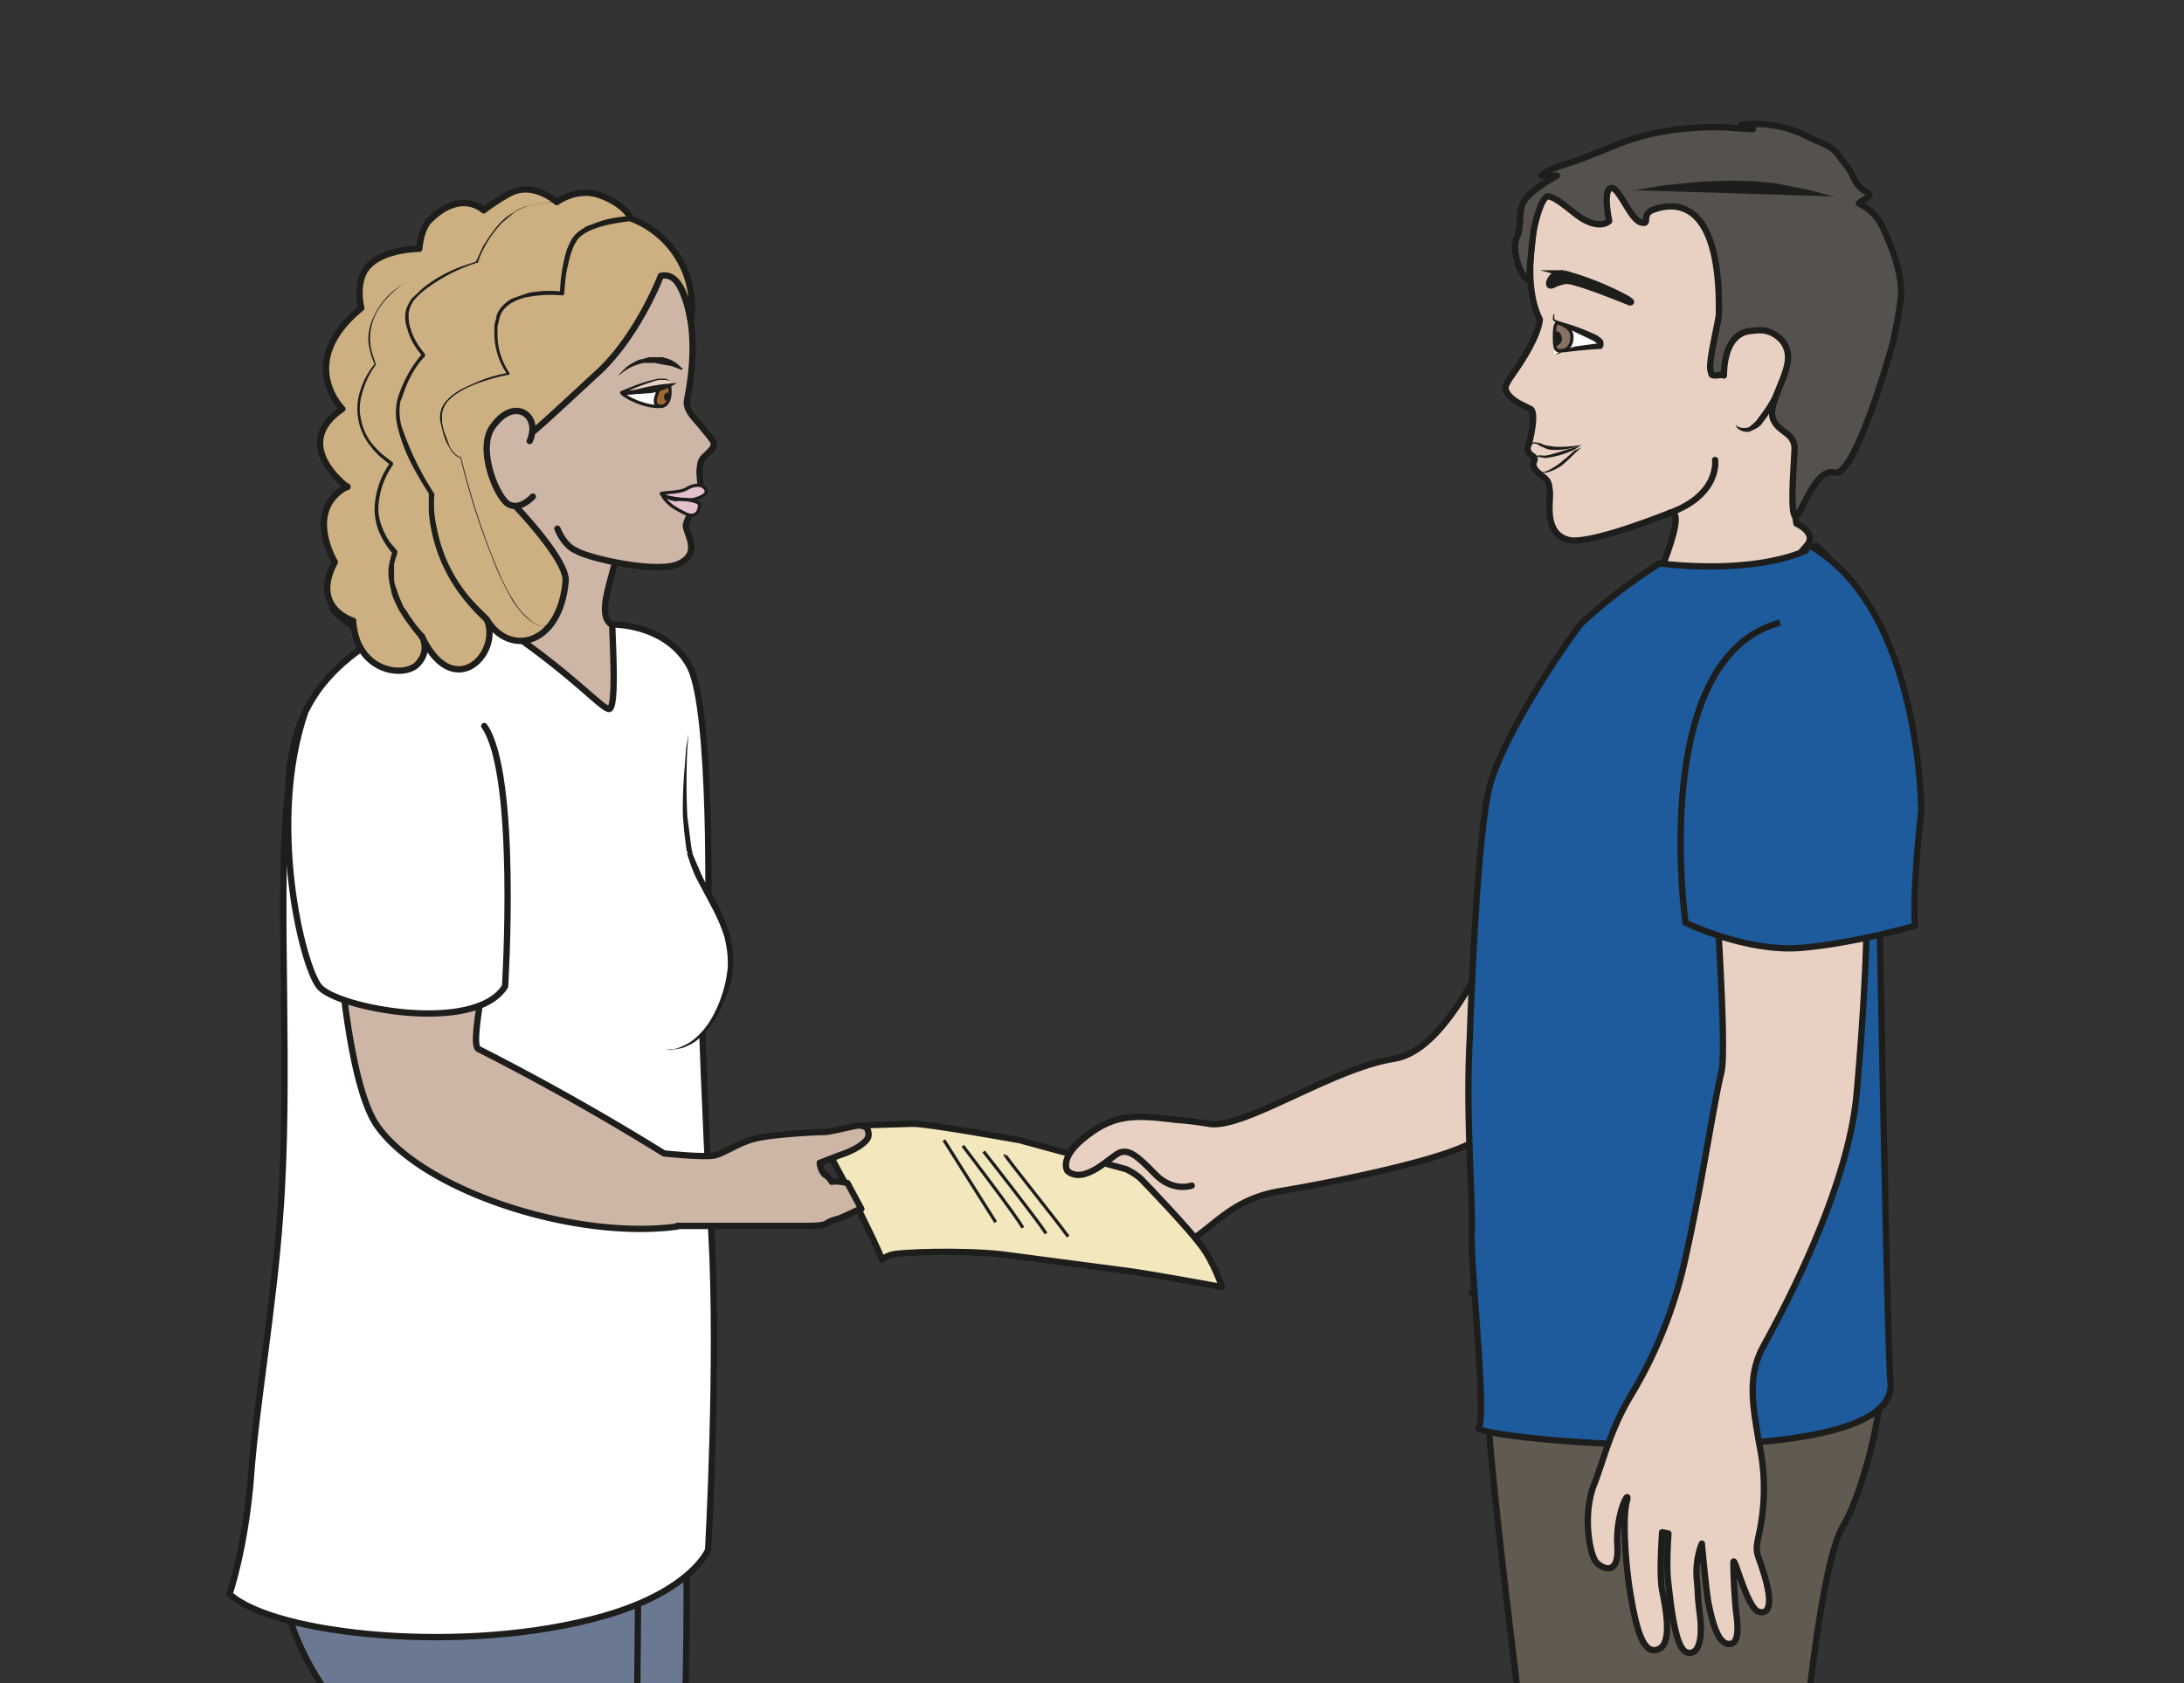
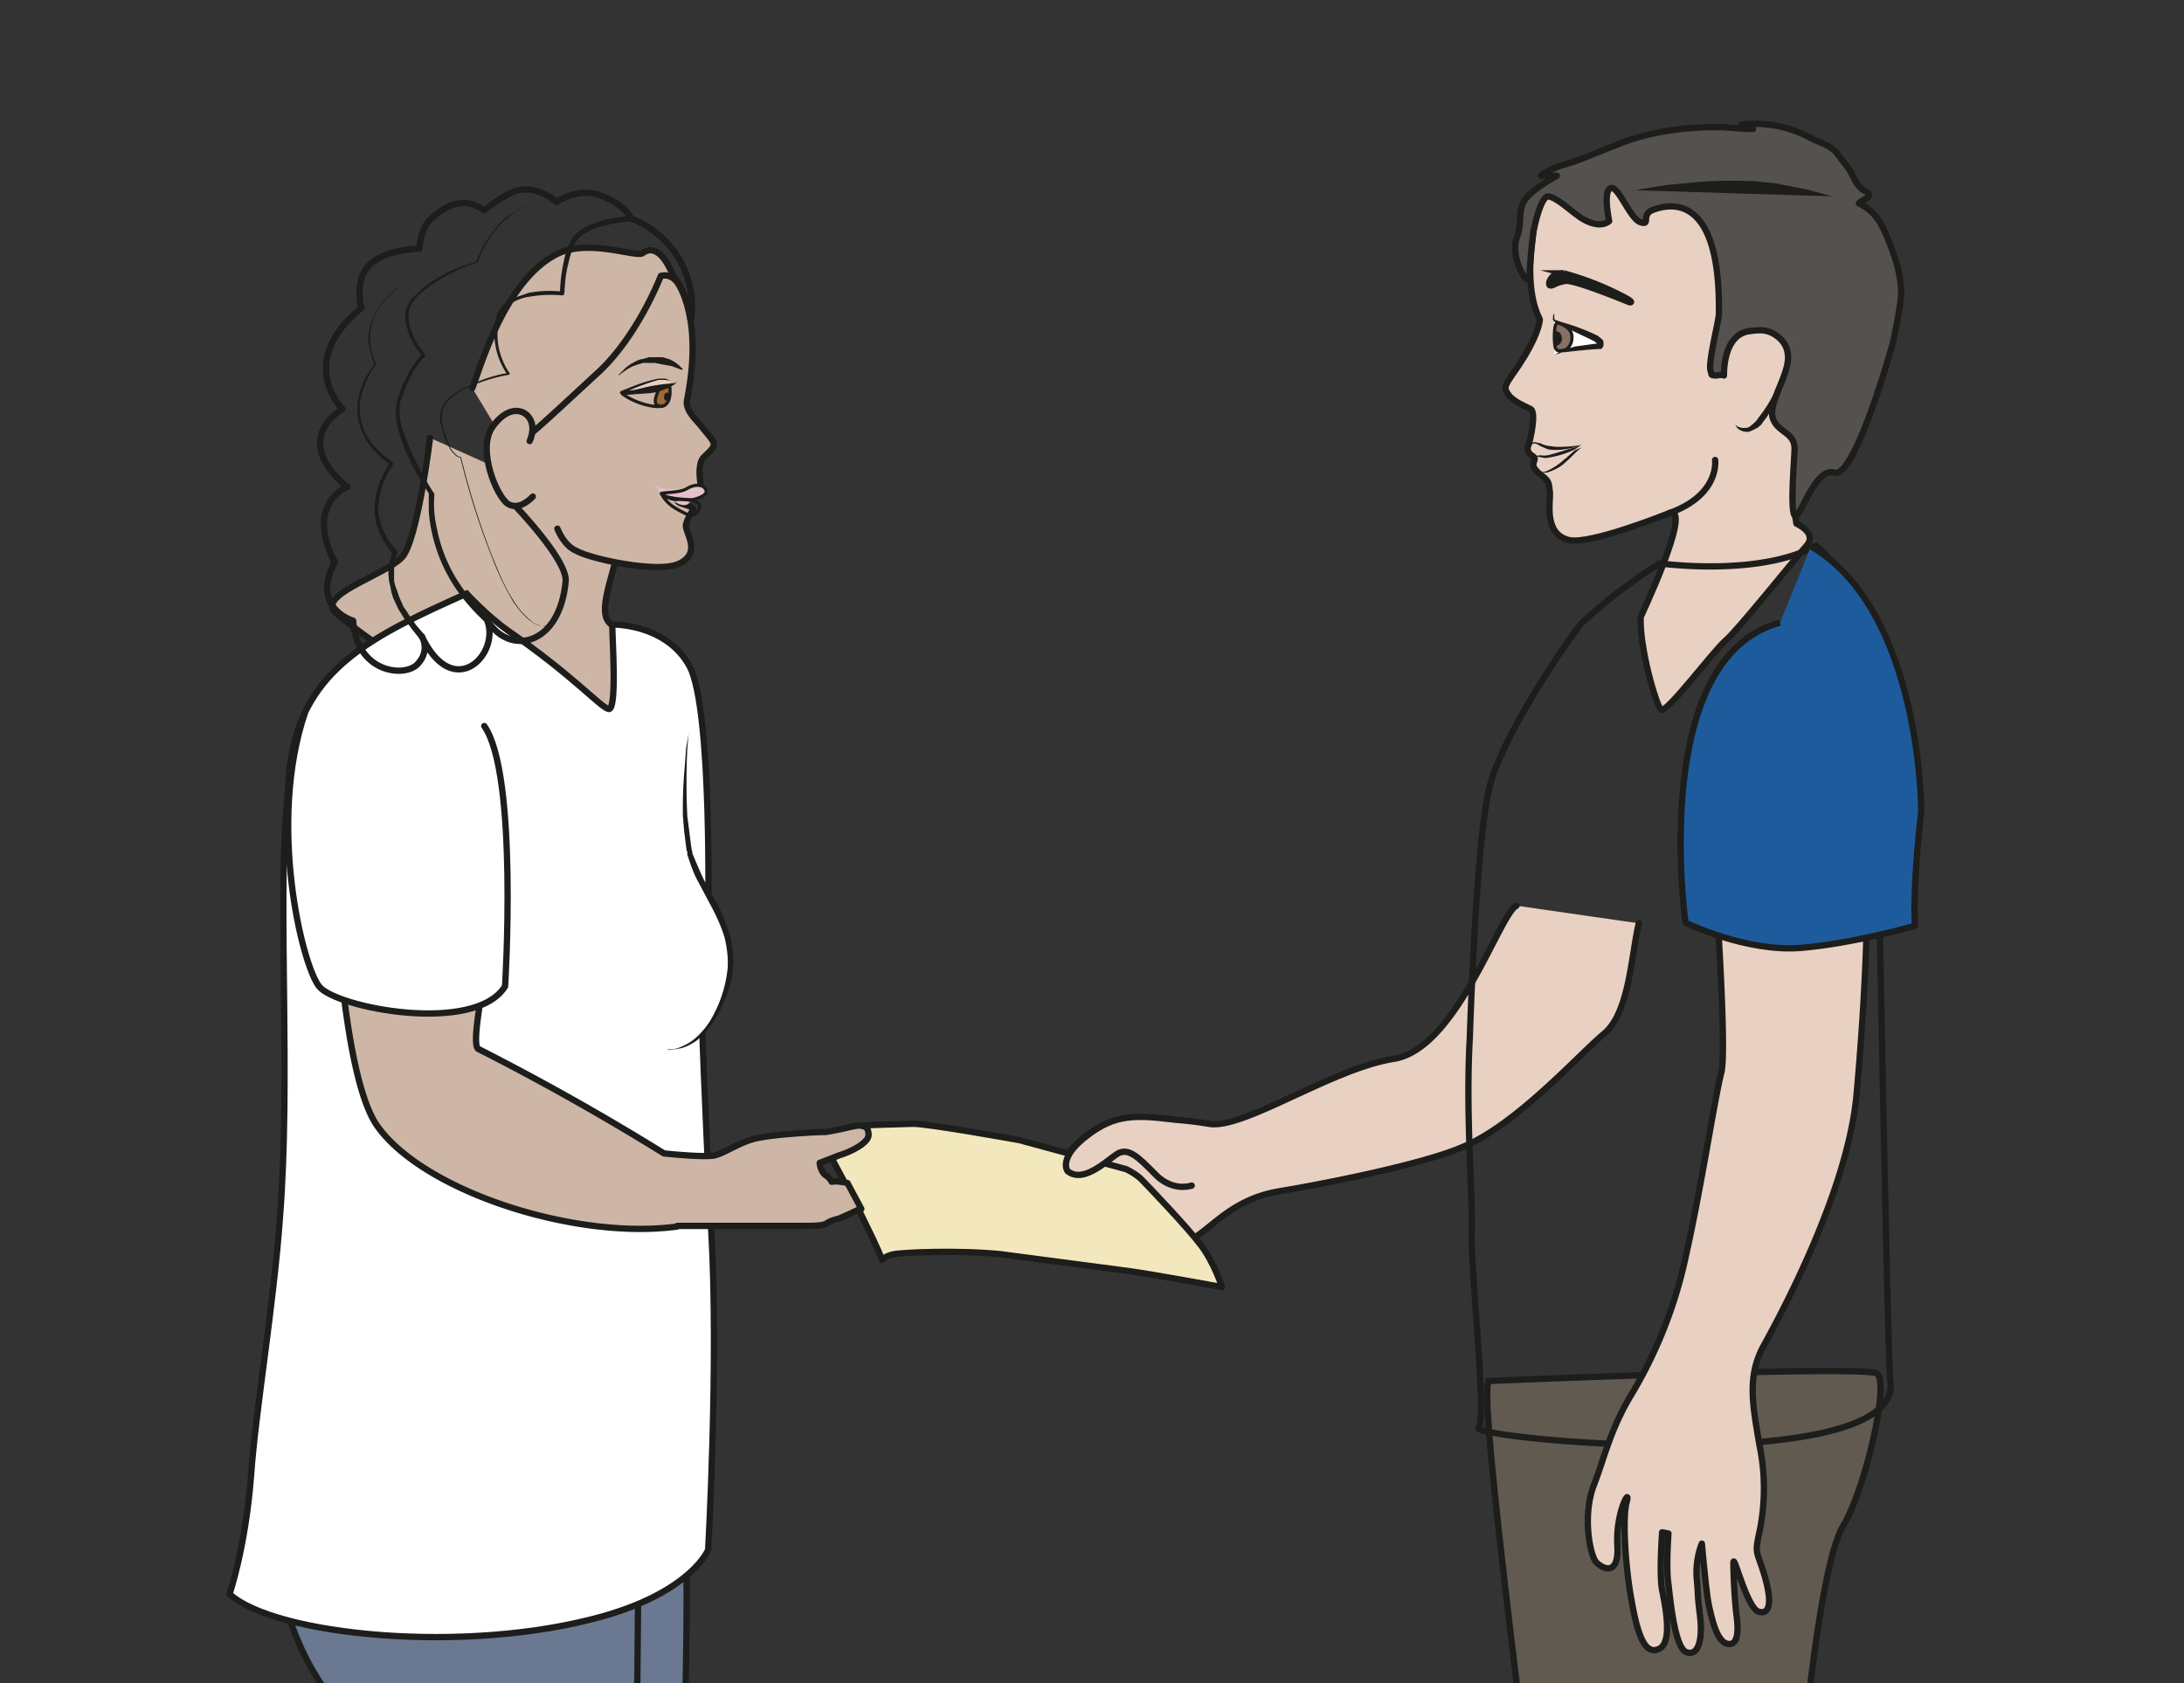
<svg xmlns="http://www.w3.org/2000/svg" viewBox="0 0 461.7 355.9">
  <rect x="0" y="0" width="461.7" height="355.9" fill="#333333" stroke="none" />
  <defs>
    <clipPath id="a">
      <path d="M0 267h346.3V0H0z" />
    </clipPath>
    <clipPath id="b">
      <path d="M0 267h346.3V0H0z" />
    </clipPath>
  </defs>
  <g clip-path="url(#a)" transform="matrix(1.333 0 0 -1.333 0 356)">
-     <path d="M260.3 166.6s8.3 10.8 18.7 10.8c8.7 0 17-1.7 14.1-21.4M233.4 62s10.2-1.7 16.5 0M275 63.9s10 .8 10.4 5.2M239.3 31.3s-2.8 11.9 4.8 10" fill="none" stroke="#1d1d1b" stroke-linecap="round" stroke-linejoin="round" stroke-miterlimit="10" />
    <path d="M236.1 48s59.2 2.5 61.5 1.2c2.2-1.2-1.8-18.4-5.3-24.2-3.5-5.8-6.2-32.8-6.9-42.4-.6-9.7 9.6-44.9 12.2-52 2.5-7.1 3.7-34.3 0-44.2-3.8-9.9-3-30.6-3.7-34-.7-3.3-28.4.4-39-2.7-4.2-1.1 4.7 2.9 3.4 4-.7.7-13.2-.3-12.7.2a68 68 0 015.2 11.8s7.3 40.6 4.3 51.8a517 517 0 00-11 52.4c-1.1 12-9.8 76.2-8 78" fill="#605a51" fill-rule="evenodd" />
    <path d="M236.1 48s59.2 2.5 61.5 1.2c2.2-1.2-1.8-18.4-5.3-24.2-3.5-5.8-6.2-32.8-6.9-42.4-.6-9.7 9.6-44.9 12.2-52 2.5-7.1 3.7-34.3 0-44.2-3.8-9.9-3-30.6-3.7-34-.7-3.3-28.4.4-39-2.7-4.2-1.1 4.7 2.9 3.4 4-.7.7-13.2-.3-12.7.2a68 68 0 015.2 11.8s7.3 40.6 4.3 51.8a517 517 0 00-11 52.4c-1.1 12-9.8 76.2-8 78z" fill="none" stroke="#1d1d1b" stroke-miterlimit="10" />
    <path d="M260.2 169.2s8.3 17.6 4.6 16.5c0 0-12.6-5.1-16-4.3-4 1-2.9 5.9-3 7.6-.2 1.6-.1 1.7-1.5 2.8-2.3 1.8-.2 2.2-1.2 2.9-1.4.8-.6 2-.6 2s1.3 5 .2 5.5c-1.2.6-3 1.3-3.7 2.6-.8 1.2.5 2 2.8 5.8 2.4 4 2.4 5.8 2.4 5.8-3.6 7 .3 20.1.3 20.1s7.6 5.8 25.7 4c18.1-1.9 21.4-22.1 20.5-31.2-.9-9 .4-5.8-3.8-15.8-1.2-2.8-2.9-5-2-9.5 0 0 3.4-1.5 1.6-3.5-1.8-2-11-13.5-12.8-15-2-1.7-9.6-11.9-10.3-11-.8.9-3.4 9.8-3.2 14.7" fill="#e8d1c2" />
    <path d="M260.2 169.2s8.3 17.6 4.6 16.5c0 0-12.6-5.1-16-4.3-4 1-2.9 5.9-3 7.6-.2 1.6-.1 1.7-1.5 2.8-2.3 1.8-.2 2.2-1.2 2.9-1.4.8-.6 2-.6 2s1.3 5 .2 5.5c-1.2.6-3 1.3-3.7 2.6-.8 1.2.5 2 2.8 5.8 2.4 4 2.4 5.8 2.4 5.8-3.6 7 .3 20.1.3 20.1s7.6 5.8 25.7 4c18.1-1.9 21.4-22.1 20.5-31.2-.9-9 .4-5.8-3.8-15.8-1.2-2.8-2.9-5-2-9.5 0 0 3.4-1.5 1.6-3.5-1.8-2-11-13.5-12.8-15-2-1.7-9.6-11.9-10.3-11-.8.9-3.4 9.8-3.2 14.7z" fill="none" stroke="#1d1d1b" stroke-linecap="round" stroke-linejoin="round" stroke-miterlimit="10" />
    <path d="M272.6 217.3c0-1.1-1.8-8-1.3-9.1.2-.7 0-.6.7-.7.5 0 1 .2 1.4 0 0 2.6.7 6.4 3.8 7 1.5.2 2.7.4 4.1-.4 1.2-.7 2-1.7 2.2-3 .6-3-3-7.6-2.4-10.2.7-2.5 3.5-2.3 3.5-5 0-1.4-.8-10.2.1-10.7.8-.3 3.2 7.8 6.2 6.9 3.3-1.1 9.3 20.6 9.3 20.6.3 1.3 1.3 6.4 1.3 7.8 0 2.8-.8 5.4-1.8 7.9-1.1 2.8-2 5-4.9 6.4.3.4 1.4.8 1.6 1.2.2.5-.6.7-1 1-1.1.9-1.3 1.7-1.9 2.8-.6 1-1.5 2-2.2 3-1.1 1.3-2.9 1.7-4.4 2.5a18.3 18.3 0 01-10.7 2 4 4 0 011.8-.7c-2 0-3.8.3-5.7.3-5.3 0-10.5-.7-15.4-2.6l-6.5-2.6c-1.9-.7-4.5-1.2-6-2.5h2.5c-1.7-1-3.4-2-4.7-3.4-1.7-1.8-.7-4-1.6-6.3-1.1-2.5 1-7.2 2-6.8 0 0-.2 1.1.6 7.7 0 0 1.1 5.7 2.4 5.5 1.4-.2 3.7-2.5 5.3-3.5 3-1.8 4.3-.4 4.3-.4s-1 4.7.2 5.2c1.2.6 3.1-4.9 4.8-5.4 1.7-.5-.1 1.2 2 2 1.3.4 10.7 4.2 10.4-16.5" fill="#54514e" />
    <path d="M272.6 217.3c0-1.1-1.8-8-1.3-9.1.2-.7 0-.6.7-.7.5 0 1 .2 1.4 0 0 2.6.7 6.4 3.8 7 1.5.2 2.7.4 4.1-.4 1.2-.7 2-1.7 2.2-3 .6-3-3-7.6-2.4-10.2.7-2.5 3.5-2.3 3.5-5 0-1.4-.8-10.2.1-10.7.8-.3 3.2 7.8 6.2 6.9 3.3-1.1 9.3 20.6 9.3 20.6.3 1.3 1.3 6.4 1.3 7.8 0 2.8-.8 5.4-1.8 7.9-1.1 2.8-2 5-4.9 6.4.3.4 1.4.8 1.6 1.2.2.5-.6.7-1 1-1.1.9-1.3 1.7-1.9 2.8-.6 1-1.5 2-2.2 3-1.1 1.3-2.9 1.7-4.4 2.5a18.3 18.3 0 01-10.7 2 4 4 0 011.8-.7c-2 0-3.8.3-5.7.3-5.3 0-10.5-.7-15.4-2.6l-6.5-2.6c-1.9-.7-4.5-1.2-6-2.5h2.5c-1.7-1-3.4-2-4.7-3.4-1.7-1.8-.7-4-1.6-6.3-1.1-2.5 1-7.2 2-6.8 0 0-.2 1.1.6 7.7 0 0 1.1 5.7 2.4 5.5 1.4-.2 3.7-2.5 5.3-3.5 3-1.8 4.3-.4 4.3-.4s-1 4.7.2 5.2c1.2.6 3.1-4.9 4.8-5.4 1.7-.5-.1 1.2 2 2 1.3.4 10.7 4.2 10.4-16.5z" fill="none" stroke="#1d1d1b" stroke-linecap="round" stroke-linejoin="round" stroke-miterlimit="10" />
    <path d="M275.2 199.7l.4-.3a2 2 0 011.2-.2c.2 0 .4 0 .7.2l.6.5.4.4.1.1.2.3.6.8a20.7 20.7 0 012 3.3l.7 1.7s0-.8-.3-1.9a12.4 12.4 0 00-1.6-3.7l-.7-.9-.1-.2-.2-.2-.5-.4-1-.5c-.2-.1-.6-.2-1-.1a2 2 0 00-1.2.6l-.3.5" fill="#1d1d1b" />
    <path d="M245.7 222.3s.4 1.6 2.3 1.4a47 47 0 0010-4c1-.6.6-.6.5-.6-.1 0-8.9 3.7-10.3 3.4-1.5-.3-1.7-.6-2.1-.7-.5-.1-.4.2-.4.5" fill="#1d1d1b" fill-rule="evenodd" />
    <path d="M245.7 222.3s.4 1.6 2.3 1.4a47 47 0 0010-4c1-.6.6-.6.5-.6-.1 0-8.9 3.7-10.3 3.4-1.5-.3-1.7-.6-2.1-.7-.5-.1-.4.2-.4.5z" fill="none" stroke="#1d1d1b" stroke-miterlimit="10" />
    <path d="M246.5 217.3s-.6-1 .6-1.4a26 26 0 006.8-3.2c.2-.7-.5-.6-.5-.6s-6-.3-6.9-1.4" fill="#fff" />
    <path d="M246.5 217.3v-.6c0-.2 0-.3.2-.4l.6-.2.6-.2a32.8 32.8 0 005.5-2.1l.6-.5s.2-.1.3-.5v-.5c0-.2-.2-.5-.4-.6h-.6.1a86.5 86.5 0 01-5.2-.5c-.3 0-.6 0-.9-.2l-.4-.1-.4-.2.7.5.9.4 1.7.5 3.6.5h.1v-.1c0-.2-.1 0-.1.1 0-.1 0 0 0 0-.2 0-.4.2-.5.3l-.6.3-2.3 1.1-2.3 1.1-.6.3c-.2 0-.4.2-.6.4-.2.1-.3.4-.2.6 0 .2 0 .5.2.6M242.7 196.5l.2.3c.2.1.6.2 1 0 .2 0 .4 0 .7-.2l.6-.2 1.4-.2a19 19 0 014.2.3l-1.2-.4a10 10 0 00-3-.4c-.5 0-1 0-1.6.3l-.7.3-.5.3c-.3.1-.6.2-.8 0l-.3-.1M251 196.2c-.1 0-.2 0-.3-.2l-.8-.7-.9-.9-1.1-1c-.9-.7-1.9-1.1-2.6-1.3H244h.3l.9.2a10.6 10.6 0 013 2c.2 0 .3.3.5.4l1 .9.9.4.3.2" fill="#1d1d1b" />
    <path d="M243.3 194.5l.3.2c.2.1.6.2 1 .1h.5l.6.1 1.4.4 2.6.8 1.1.4-.3-.2-.7-.5a15 15 0 00-4.7-1.4l-.6.1-.5.1a1.3 1.3 0 01-.7 0" fill="#1d1d1b" />
    <path d="M249.3 213.5c0-1.2-.8-2-1.4-2-.9-.1-1.4-.4-1.4 2.1 0 2.9.6 2.2 1.2 2 .6-.3 1.6-.8 1.6-2" fill="#877164" fill-rule="evenodd" />
    <path d="M249.3 213.5c0-1.2-.8-2-1.4-2-.9-.1-1.4-.4-1.4 2.1 0 2.9.6 2.2 1.2 2 .6-.3 1.6-.8 1.6-2z" fill="none" stroke="#1d1d1b" stroke-linecap="round" stroke-linejoin="round" stroke-miterlimit="10" stroke-width=".5" />
    <path d="M246.7 214.5s.8.2 1-1c.1-1.1-1-1.5-1.2-1.2 0 0 0 2.2.2 2.2" fill="#1d1d1b" fill-rule="evenodd" />
    <path d="M259 236.8l1.4.3 3.7.6 5.2.5a76.2 76.2 0 009.2.1l3-.3 5.1-1 3.7-1a6 6 0 011-.1h0a42620.4 42620.4 0 00-32.3 1" fill="#1d1d1b" />
    <path d="M272 194.1s.8-5.5-7.2-8.4M259.9 120.6c-1.2-5-1.5-14.2-5.5-17.5-4-3.3-13.9-14.5-22.5-18-5.7-2.5-20-5.5-29-7s-11.6-7.7-16.5-8.7c-5-1-4.5.7-4.5.7s-2-1.8-3.9-1l-2 1s-1-2.2-2.9-.5c-1.8 1.7-3.3 6-3.3 6s-4.8-.7-5.4 1.6c-.5 2.2 4.3 3 4.3 3s-1.4.5-.2 2.6 5.2 6.2 9.5 6.6a56 56 0 0013.7-.6c5.4-1 19.4 8.7 29.3 10.3 10 1.5 16.8 23 19.5 24.3" fill="#e8d1c2" stroke="#1d1d1b" stroke-linecap="round" stroke-linejoin="round" stroke-miterlimit="10" />
    <path d="M186 69.4s-2.4 10.3-4.7 7.4c-1.2-1.5 2-5.8.6-6.7 0 0-1.7 6-4.2 7.3-2.6 1.3-4.7.6-3-1.9 1.8-2.4 1.2-5.4 3.3-6.3M169.7 79.6s-1-.7.2-4.2M174.1 76.9s-2 3-3.2 3" fill="none" stroke="#1d1d1b" stroke-linecap="round" stroke-miterlimit="10" />
-     <path d="M297.6 148s1.7-96 2.2-100c2.1-15.4-66.5-9.3-65.3-7.4 1.3 1.9-1.3 25.2-1.1 30.9.2 5.8-1 18.8-.3 31 0 0 1 32.1 3.2 40 2 7.8 12 22.7 14.6 25.8a88 88 0 0012.3 9.4s15.7-2.2 24.8 2.8c0 0 12-9 9.6-32.5" fill="#1d5b9c" />
    <path d="M297.6 148s1.7-96 2.2-100c2.1-15.4-66.5-9.3-65.3-7.4 1.3 1.9-1.3 25.2-1.1 30.9.2 5.8-1 18.8-.3 31 0 0 1 32.1 3.2 40 2 7.8 12 22.7 14.6 25.8a88 88 0 0012.3 9.4s15.7-2.2 24.8 2.8c0 0 12-9 9.6-32.5z" fill="none" stroke="#1d1d1b" stroke-linejoin="round" stroke-miterlimit="10" />
    <path d="M271.6 133.4S274 101.1 273 97c-1.1-4.3-3.1-17.8-5.6-29a71.9 71.9 0 00-9-22.7c-3.2-5.5-4.1-10-5.7-14-1.7-4.7-.6-10.7.4-12 1-1.1 3.7-2.4 3.4 2.6-.3 5.3 2.1 9.3 1.5 7-.7-2.3-.3-10.2.8-16 1-5.6 2.2-8.4 4.3-7.4 2.2 1 1 6.8.5 9.3s0 9.2 0 9.2l1-.2s-.4-5.5 0-8c.3-2.6 1-10 2.8-10.8 1.8-.7 2.7 1.6 2.2 5.8-.5 4.1-.2 2.5-.5 5.7-.3 3.3.8 5.7.8 5.7s.7-7.9 1.1-9.7c.4-1.8 1.2-5.9 3-6.2 1.7-.3 1.7 2.2 1.4 4.5-.3 2.3-.5 6.4-.5 8.3 0 1.9 2.1-7.1 4-7.7 1.7-.5 2.2 1.3 1 5.5-1.2 4.2-1.7 3.4-.9 7a34 34 0 010 14.1c-1 6-2 10.7.7 15.6s13.2 24.3 14.7 39.5c1.4 15.3 2.7 38.2.5 45.8" fill="#e8d1c2" stroke="#1d1d1b" stroke-linecap="round" stroke-linejoin="round" stroke-miterlimit="10" />
    <path d="M282.3 168.3c-20.9-5.6-15-47.6-15-47.6s9.6-4.7 18.3-4c8.4.7 18.1 3.5 18.1 3.5s-.5 5 1 18.2c0 0 0 31.8-17.5 42" fill="#1d5b9c" stroke="#1d1d1b" stroke-linejoin="round" stroke-miterlimit="10" />
  </g>
  <g clip-path="url(#b)" transform="matrix(1.333 0 0 -1.333 0 356)">
    <path d="M131.6 83.9s3.8-7 5.6-10.8c2-4 2.7-5.9 2.7-5.9s.4.6 1.8.9c1.4.3 10.4.7 17.1 0l20.5-2.7c3.6-.5 14.5-2.5 14.5-2.5s-1.3 4-3.4 6.7c-2.1 2.8-8.5 9.5-9.4 10.4s-2.4 1.6-2.4 1.6l-16.9 4.6s-14.9 2.7-17 2.6l-6.6-.2s-5.5-.6-6.5-1.2c-1-.7 0-3.5 0-3.5" fill="#f3e7bd" />
    <path d="M131.6 83.9s3.8-7 5.6-10.8c2-4 2.7-5.9 2.7-5.9s.4.6 1.8.9c1.4.3 10.4.7 17.1 0l20.5-2.7c3.6-.5 14.5-2.5 14.5-2.5s-1.3 4-3.4 6.7c-2.1 2.8-8.5 9.5-9.4 10.4s-2.4 1.6-2.4 1.6l-16.9 4.6s-14.9 2.7-17 2.6l-6.6-.2s-5.5-.6-6.5-1.2c-1-.7 0-3.5 0-3.5z" fill="none" stroke="#1d1d1b" stroke-linecap="round" stroke-linejoin="round" stroke-miterlimit="10" />
-     <path d="M159.4 83.9c-.1-.2 8-10.2 10-13M156 84.4s8.5-10.8 9.9-13M152.7 85.3s8.8-11.5 9.5-13M149.7 86.2l8.2-13" fill="#1d1d1b" stroke="#1d1d1b" stroke-miterlimit="10" stroke-width=".5" />
    <path d="M189 79s-3-1.1-5.8 1.8c-2.9 3-4.2 4-5.7 3.4-1.5-.7-5.5-5.1-8.2-2.9 0 0-1.6 2.1 3.2 5.7 4.3 3.3 7.6 3.2 13.4 2.5" fill="#e8d1c2" stroke="#1d1d1b" stroke-linecap="round" stroke-linejoin="round" stroke-miterlimit="10" />
    <path d="M48 24.3c3.1 15 60 9.3 60 9.3 2-6.7.4-68.6-2.2-85-2.2-14-6.5-33.7-7.7-45.4-1.3-11.6-4.5-44-3.6-46.1 1-2.1-5.2-10.7-16-10.7-10.7 0-18.1 6.3-18.1 6.3s2 19.3 2.7 28c.6 8.6 0 31.9 4.9 46.3 5 14.5-8.3 81.6-8 86" fill="#6a7991" stroke="#1d1d1b" stroke-linejoin="round" stroke-miterlimit="10" />
    <path d="M68.2 197.6s-2-16.5-4.5-19c-2.5-2.6-12.2-5.5-10.9-8.2 1.4-2.6 41.6-28.8 45-30.7 3.3-1.8 1.8 26.8-.7 28.2-4 2.3 4 14-.2 16.8" fill="#ceb6a7" fill-rule="evenodd" stroke="#1d1d1b" stroke-linecap="round" stroke-linejoin="round" stroke-miterlimit="10" />
    <path d="M102.5 39.6c-2.2 5-.6-83.6-3.2-100-2.3-14-9.9-34.5-11.1-46.2-1.3-11.7-.5-44.5.4-46.6 1-2.1-9.2-10.3-20-10.3-10.7 0-18.1 6.4-18.1 6.4s2 19.3 2.7 27.9c.6 8.6 0 32 4.9 46.4 4.9 14.4-3 73-2.6 77.3 0 0-10.9 9.1-12 29-1.3 20 1.6 23.8 1.6 23.8" fill="#6a7991" stroke="#1d1d1b" stroke-linejoin="round" stroke-miterlimit="10" />
    <path d="M97.1 168s8.6.2 12.3-6.7c3.6-7 2.9-40.4 2.9-40.4s5.3-14.7-1-15.2c0 0 .4-13.2 1.5-33.9 1.2-20.7-.5-50.6-.5-50.6s-2.6-6.5-16.6-10.5c-21.9-6.2-52.2-3-59.3 3.5 0 0 2.5 7.2 3.4 18.6.7 10.3 3.6 27.1 4.6 41.2 1.7 21.5-.3 49.2 1 64.4.7 8 .3 5.6.7 8C48.3 161 59 166.2 74 172.9c0 0 3.2-3.5 6.6-5.9 10.4-7.2 14.5-12 15.9-12.4 1.4-.4.6 11.2.6 13.3" fill="#fff" />
    <path d="M97.1 168s8.6.2 12.3-6.7c3.6-7 2.9-40.4 2.9-40.4s5.3-14.7-1-15.2c0 0 .4-13.2 1.5-33.9 1.2-20.7-.5-50.6-.5-50.6s-2.6-6.5-16.6-10.5c-21.9-6.2-52.2-3-59.3 3.5 0 0 2.5 7.2 3.4 18.6.7 10.3 3.6 27.1 4.6 41.2 1.7 21.5-.3 49.2 1 64.4.7 8 .3 5.6.7 8C48.3 161 59 166.2 74 172.9c0 0 3.2-3.5 6.6-5.9 10.4-7.2 14.5-12 15.9-12.4 1.4-.4.6 11.2.6 13.3z" fill="none" stroke="#1d1d1b" stroke-miterlimit="10" />
    <path d="M88.4 183.2s1-2.7 3-3.5c2.2-1.3 13.2-3.7 16.4-2 3.6 1.8.7 5 1 6.2a6.5 6.5 0 001.1 2.2c.5 1.3-6.6.8 1.3 3.5 0 0-.4 2.4-.2 3.3.1 1 .3 1.4 1 2 .6.6 1.3 1.2 1.2 1.8-.1.6-1 1.5-2.1 2.9-1.2 1.4-2.5 2.6-2.1 4.2.3 1.7 2.7 13-2.3 19.6 0 0-2 5.6-4.8 3.5-1-.7-8.7 2.4-13.7-.2-8.3-4.3-12.1-18.3-13.3-21.2" fill="#ceb6a7" stroke="#1d1d1b" stroke-linecap="round" stroke-linejoin="round" stroke-miterlimit="10" />
-     <path d="M55.1 189.8s-9.2 6.7-.8 12.4c0 0-7.5 7.4 3 16 0 0-1 3.8.8 6.3 2.4 3.1 8.4 3.1 8.4 3.1s.2 3.2 1.7 4.6c5 4.9 8.5 1.5 8.5 1.5s2.8 2.1 4.6 2.9c3.6 1.5 7-1.6 7-1.6s3.2 2.4 6.8 1.1c4-1.4 5-3.7 5-3.7a15 15 0 009.5-16.1c-.1-1.2-.7 8-4.8 7 0 0-3.5-9.2-9.7-15.1-2.2-2-10.3-9.6-10.7-9.7-2-.7-4.1-9.4-4.3-10 0 0-.8 6.4 0 0 0 0 10-10 9.6-13.7-1-10.4-9.1-11.8-12.5-6 2.3-5.3-5.2-13.3-10.3-2.7 0 0 1.4-2.2-.7-4.4-2.1-2.2-9.7-1.3-10.2 6.9 0 0-6.8 2-2.9 9.3 0 0-5 8.3 2 12" fill="#cdb082" />
    <path d="M55.1 189.8s-9.2 6.7-.8 12.4c0 0-7.5 7.4 3 16 0 0-1 3.8.8 6.3 2.4 3.1 8.4 3.1 8.4 3.1s.2 3.2 1.7 4.6c5 4.9 8.5 1.5 8.5 1.5s2.8 2.1 4.6 2.9c3.6 1.5 7-1.6 7-1.6s3.2 2.4 6.8 1.1c4-1.4 5-3.7 5-3.7a15 15 0 009.5-16.1c-.1-1.2-.7 8-4.8 7 0 0-3.5-9.2-9.7-15.1-2.2-2-10.3-9.6-10.7-9.7-2-.7-4.1-9.4-4.3-10 0 0-.8 6.4 0 0 0 0 10-10 9.6-13.7-1-10.4-9.1-11.8-12.5-6 2.3-5.3-5.2-13.3-10.3-2.7 0 0 1.4-2.2-.7-4.4-2.1-2.2-9.7-1.3-10.2 6.9 0 0-6.8 2-2.9 9.3 0 0-5 8.3 2 12z" fill="none" stroke="#1d1d1b" stroke-linecap="round" stroke-linejoin="round" stroke-miterlimit="10" />
-     <path d="M105.9 205s.2-1.6-.5-2.2c-.7-.6-4.3 0-6.7 1.8 0 0 6.2.8 7.2.4" fill="#fff" />
    <path d="M105.9 205s.2-1.6-.5-2.2c-.7-.6-4.3 0-6.7 1.8 0 0 6.2.8 7.2.4z" fill="none" stroke="#1d1d1b" stroke-linejoin="round" stroke-miterlimit="10" stroke-width=".5" />
    <path d="M108.1 208.4l-1.6.6-1.7.3-1 .2H102l-1-.3-.8-.3-.7-.4-.6-.4-.4-.3-.4-.3v.1a156.7 156.7 0 00.7.7l.5.5.7.5.9.5c.3.1.6.3 1 .3l1 .3h2.2l1-.3a5.2 5.2 0 001.8-1.2l.4-.4" fill="#1d1d1b" />
    <path d="M104.6 205.5s-1.2-2.2-.4-2.7c.9-.5 2.4 0 2 3.1l-1.5-.3" fill="#9e6a32" stroke="#1d1d1b" stroke-miterlimit="10" stroke-width=".5" />
    <path d="M106 204c0-.3-.2-.5-.4-.5s-.3.4-.3.7c.1.4.3.6.5.6s.4-.4.3-.7" fill="#1d1d1b" />
    <path d="M106.4 206.4c-.9 1.8-7.8-1.6-7.8-1.6s6.4.6 7.6 1.1" fill="#e8d1c2" />
    <path d="M106.4 206.4c-.2.3-.6.4-1 .4h-1a39.9 39.9 0 01-5.8-2.2v.4l3.8.4 1.9.2 1.9.3-1.9-.5-1.9-.4-3.8-.5-.3.2.1.3 2 .8a24.1 24.1 0 004 1.2h1c.4 0 .8-.3 1-.6" fill="#1d1d1b" />
    <path d="M98.7 204.6l1.3.4a28.6 28.6 0 006 1.2l1 .1c.2 0 .3.2.3.2v-.1l-.3-.3-.9-.5c-.8-.4-1.8-.7-3-.9l-3-.2h-1.4" fill="#1d1d1b" />
-     <path d="M105 188.7s0-.5 1.2-1.6c.8-.7 2.3-1.4 2.7-1.6 1.8-.7 2.1 1 2 1.6-.2.5-2.5.9-3.8.7 0 0-1.5.2-2.2 1" fill="#e5c1cc" />
+     <path d="M105 188.7c.8-.7 2.3-1.4 2.7-1.6 1.8-.7 2.1 1 2 1.6-.2.5-2.5.9-3.8.7 0 0-1.5.2-2.2 1" fill="#e5c1cc" />
    <path d="M105 188.7s0-.5 1.2-1.6c.8-.7 2.3-1.4 2.7-1.6 1.8-.7 2.1 1 2 1.6-.2.5-2.5.9-3.8.7 0 0-1.5.2-2.2 1z" fill="none" stroke="#1d1d1b" stroke-linecap="round" stroke-linejoin="round" stroke-miterlimit="10" stroke-width=".5" />
    <path d="M105 188.6c-.8.5 2.7.1 4 1 1 .6 2.3.7 2.8 0 1-1.2-2-1.8-2-1.8s-3.5 0-4.8.8" fill="#e5c1cc" />
    <path d="M105 188.6c-.8.5 2.7.1 4 1 1 .6 2.3.7 2.8 0 1-1.2-2-1.8-2-1.8s-3.5 0-4.8.8z" fill="none" stroke="#1d1d1b" stroke-linecap="round" stroke-linejoin="round" stroke-miterlimit="10" stroke-width=".5" />
    <path d="M84 197.1s1 2 0 3.6-3.6 2-6-1.5c-2.3-3.6.8-11 2.6-12.1 1.9-1.1 3.9 1.2 3.9 1.2" fill="#ceb6a7" stroke="#1d1d1b" stroke-linecap="round" stroke-linejoin="round" stroke-miterlimit="10" />
    <path d="M88.6 235c-1.6 0-3.2-.2-4.8-.6a8 8 0 01-2.2-1l-1.9-1.6a17.4 17.4 0 01-3.8-6l-.1-.4c-.1-.1-.2 0-.2 0l-.2-.1-.6-.2a27 27 0 01-7.4-4 11 11 0 01-1.7-1.6c-.5-.7-.8-1.4-.9-2.2 0-.7 0-1.5.3-2.3.4-1.5 1.3-2.9 2.3-4.1v-.4c-.7-.6-1.3-1.5-1.8-2.3a19.1 19.1 0 01-1.8-4.1l-.3-.7-.1-.7c-.1-1 0-2 .2-3a47.2 47.2 0 015.3-11 16.8 16.8 0 01.4-5.5 23.9 23.9 0 016.2-12l2-2-.7-.7a31.2 31.2 0 00-3.8 4.2 25.5 25.5 0 00-5 13.2v2.9l.2-.3a48.3 48.3 0 00-3.1 5.3 26 26 0 00-2.1 5.8 9.4 9.4 0 000 4A19.6 19.6 0 0067 211v-.4c-1.1 1.2-2 2.7-2.4 4.3-.3.8-.4 1.6-.3 2.5.1.8.5 1.6 1 2.3l1.8 1.7a22 22 0 006.4 3.5l1.2.4.6.2h.1s.1 0 0 0l.2.3 1 2.2c.9 1.4 1.8 2.8 3 4 .5.5 1.2 1 1.9 1.4.7.5 1.4.8 2.2 1 1.6.4 3.2.6 4.8.7" fill="#1d1d1b" />
    <path d="M100 232c-1.4-.2-3-.4-4.4-.8-1.5-.4-3-1-3.9-2l-.3-.4c0-.2-.2-.3-.3-.5a16 16 0 01-1-3.2c-.4-1.5-.5-3-.6-4.5 0-.2-.1-.4-.3-.4a19 19 0 01-5.2-.2c-.9-.1-1.7-.4-2.5-.8-.7-.3-1.4-.9-1.8-1.5-.3-.4-.4-.8-.5-1.2l-.3-1.2V214a10.4 10.4 0 01.7-3.8c.3-.8.7-1.6 1.2-2.3a.2.2 0 00-.2-.3c-1.7-.3-3.4-.8-5-1.4-1.6-.6-3.2-1.4-4.4-2.6a4 4 0 01-1.1-2.2V200l.3-1.3.9-2.4c.2-.4.4-.8.7-1 .3-.4.7-.7 1-.7h.1c1.3-5.3 2.9-10.5 4.9-15.6 1-2.5 2-5 3.5-7.3a12 12 0 012.6-3c.5-.5 1.1-.8 1.8-.9.7 0 1.4.2 1.9.6-.5-.4-1.2-.7-1.9-.6-.7 0-1.3.4-1.8.8-1.1.8-2 2-2.7 3a45.7 45.7 0 00-3.5 7.4c-2 5-3.6 10.2-4.9 15.5-.4 0-.8.3-1 .6-.4.3-.6.7-.8 1.1-.5.8-.8 1.6-1 2.5l-.3 1.2a3.9 3.9 0 001.1 3.8c1.2 1.3 2.9 2 4.5 2.7 1.6.7 3.3 1.2 5 1.5v-.3a11.6 11.6 0 00-2.1 6.3v1.3c0 .5.2 1 .3 1.4 0 .4.2.9.5 1.3.5.8 1.3 1.4 2 1.8l2.6.9a17.2 17.2 0 005.4.2l-.4-.3a26.8 26.8 0 001.1 7l.5 1.1.3.6.4.5c.5.6 1.3 1.1 2 1.5l2.2.8c1.6.5 3.1.7 4.7.8zM64.7 222.5a14 14 0 01-3.1-2.5c-.9-.9-1.7-2-2.2-3.2a8.6 8.6 0 01-.4-5.7l.6-1.8v-.1a13 13 0 01-2-4c-.5-1.4-.7-3-.4-4.4a9 9 0 012.5-4.9l.8-.8 1.8-1.4s.1-.2 0-.4a12.7 12.7 0 01-2.3-7c0-1.2.4-2.5.9-3.6l.4-.8.5-.8 1.2-1.4v-.5l-.3-.8-.2-.8v-1.7-1l.2-.8.3-.8.3-.9.7-1.6.5-.7.5-.8 1-1.4 1.2-1.4a.5.5 0 10-.7-.7l-1.2 1.5-1.1 1.5-.5.8-.5.8-.8 1.7-.3.9-.2 1-.2.9-.1 1a8.4 8.4 0 00.4 2.8c0 .3.2.6.4 1v-.6a13.6 13.6 0 00-1.7 2.4l-.5 1a10 10 0 00-.8 3.8 13.3 13.3 0 002.5 7.4v-.4l-1.7 1.4-.9.9-.7.9a9.4 9.4 0 00-1.4 8.8c.5 1.5 1.2 2.8 2.2 4a12.3 12.3 0 00-1 3.8c0 1.3.3 2.6.9 3.8a11 11 0 002.2 3.2c1 1 2 1.7 3.2 2.4" fill="#1d1d1b" />
    <path d="M109.2 150.7s-1.4-11.6.1-18.6c1.6-7 9.1-12.7 5.7-22.6s-9.4-8.9-9.4-8.9" fill="#fff" />
    <path d="M109.2 150.7l-.2-2.4a113.3 113.3 0 010-10.7l.3-2.3.3-2.4.1-.6v-.1l.1-.2v-.3l.5-1.2 1-2.3c.7-1.5 1.6-3 2.5-4.6.8-1.6 1.5-3.3 2-5 .4-1.7.6-3.5.4-5.2l-.1-1.3-.3-1.2c-.2-.7-.4-1.5-.8-2.2-.5-1.4-1.2-2.8-2-3.9-.7-1-1.6-2-2.4-2.7a8 8 0 00-2.5-1.3l-1.8-.3-.7.1h.7c.4 0 1 .1 1.7.4.7.3 1.5.7 2.3 1.4.8.7 1.6 1.6 2.3 2.7a20.2 20.2 0 012.8 8.4c.1 1.6-.1 3.2-.5 4.9-.5 1.6-1.2 3.2-2 4.7l-2.5 4.7a24 24 0 00-1 2.5l-.4 1.2v.5l-.1.1-.1.7-.3 2.4-.2 2.4a70.9 70.9 0 00.3 7.9l.2 2.8.4 2.4" fill="#1d1d1b" />
    <path d="M130 82.6c-.5-.2-1-.5-1.1-.8l-1.1-1.9M130 74.3h2.2" fill="none" stroke="#1d1d1b" stroke-linecap="round" stroke-miterlimit="10" />
    <path d="M107.4 72.6h19.3c2.3 0 3.8 0 4.4.4.5.4 1.7.7 1.7.7.3 0 3.6 1.6 3.6 1.6h.2l-2.2 4.1s-1.6.4-2.5.2c0 0-.3.6-.9 1-.6.3-1 1.5-1 2l3.1 1.2c1.9.6 3.5 1.5 4.2 2.3.7.7.4 1.4.3 1.8s-1 .7-1.6.6c-.5 0-3.4-.8-5.1-1-1.7 0-8.4-.4-10.9-1-2.5-.5-5-2.3-6.6-2.7-1.6-.4-8.1.3-8.1.3A398.7 398.7 0 0176 100.6c-3 .5 8.8 37.6-2.4 39l-21.3 6.8s.3-47.5 7.5-57.9c7.3-10.4 31.4-18.2 47.6-16" fill="#ceb6a7" />
    <path d="M107.4 72.6h19.3c2.3 0 3.8 0 4.4.4.5.4 1.7.7 1.7.7.3 0 3.6 1.6 3.6 1.6h.2l-2.2 4.1s-1.6.4-2.5.2c0 0-.3.6-.9 1-.6.3-1 1.5-1 2l3.1 1.2c1.9.6 3.5 1.5 4.2 2.3.7.7.4 1.4.3 1.8s-1 .7-1.6.6c-.5 0-3.4-.8-5.1-1-1.7 0-8.4-.4-10.9-1-2.5-.5-5-2.3-6.6-2.7-1.6-.4-8.1.3-8.1.3A398.7 398.7 0 0176 100.6c-3 .5 8.8 37.6-2.4 39l-21.3 6.8s.3-47.5 7.5-57.9c7.3-10.4 31.4-18.2 47.6-16z" fill="none" stroke="#1d1d1b" stroke-linecap="round" stroke-linejoin="round" stroke-miterlimit="10" />
    <path d="M48.4 154.1c-6-17.5-.5-40.1 2.2-43.5 2.6-3.4 24.7-7.7 29.5 0 0 0 2.1 33.6-3.3 41.3" fill="#fff" stroke="#1d1d1b" stroke-linecap="round" stroke-miterlimit="10" />
  </g>
</svg>